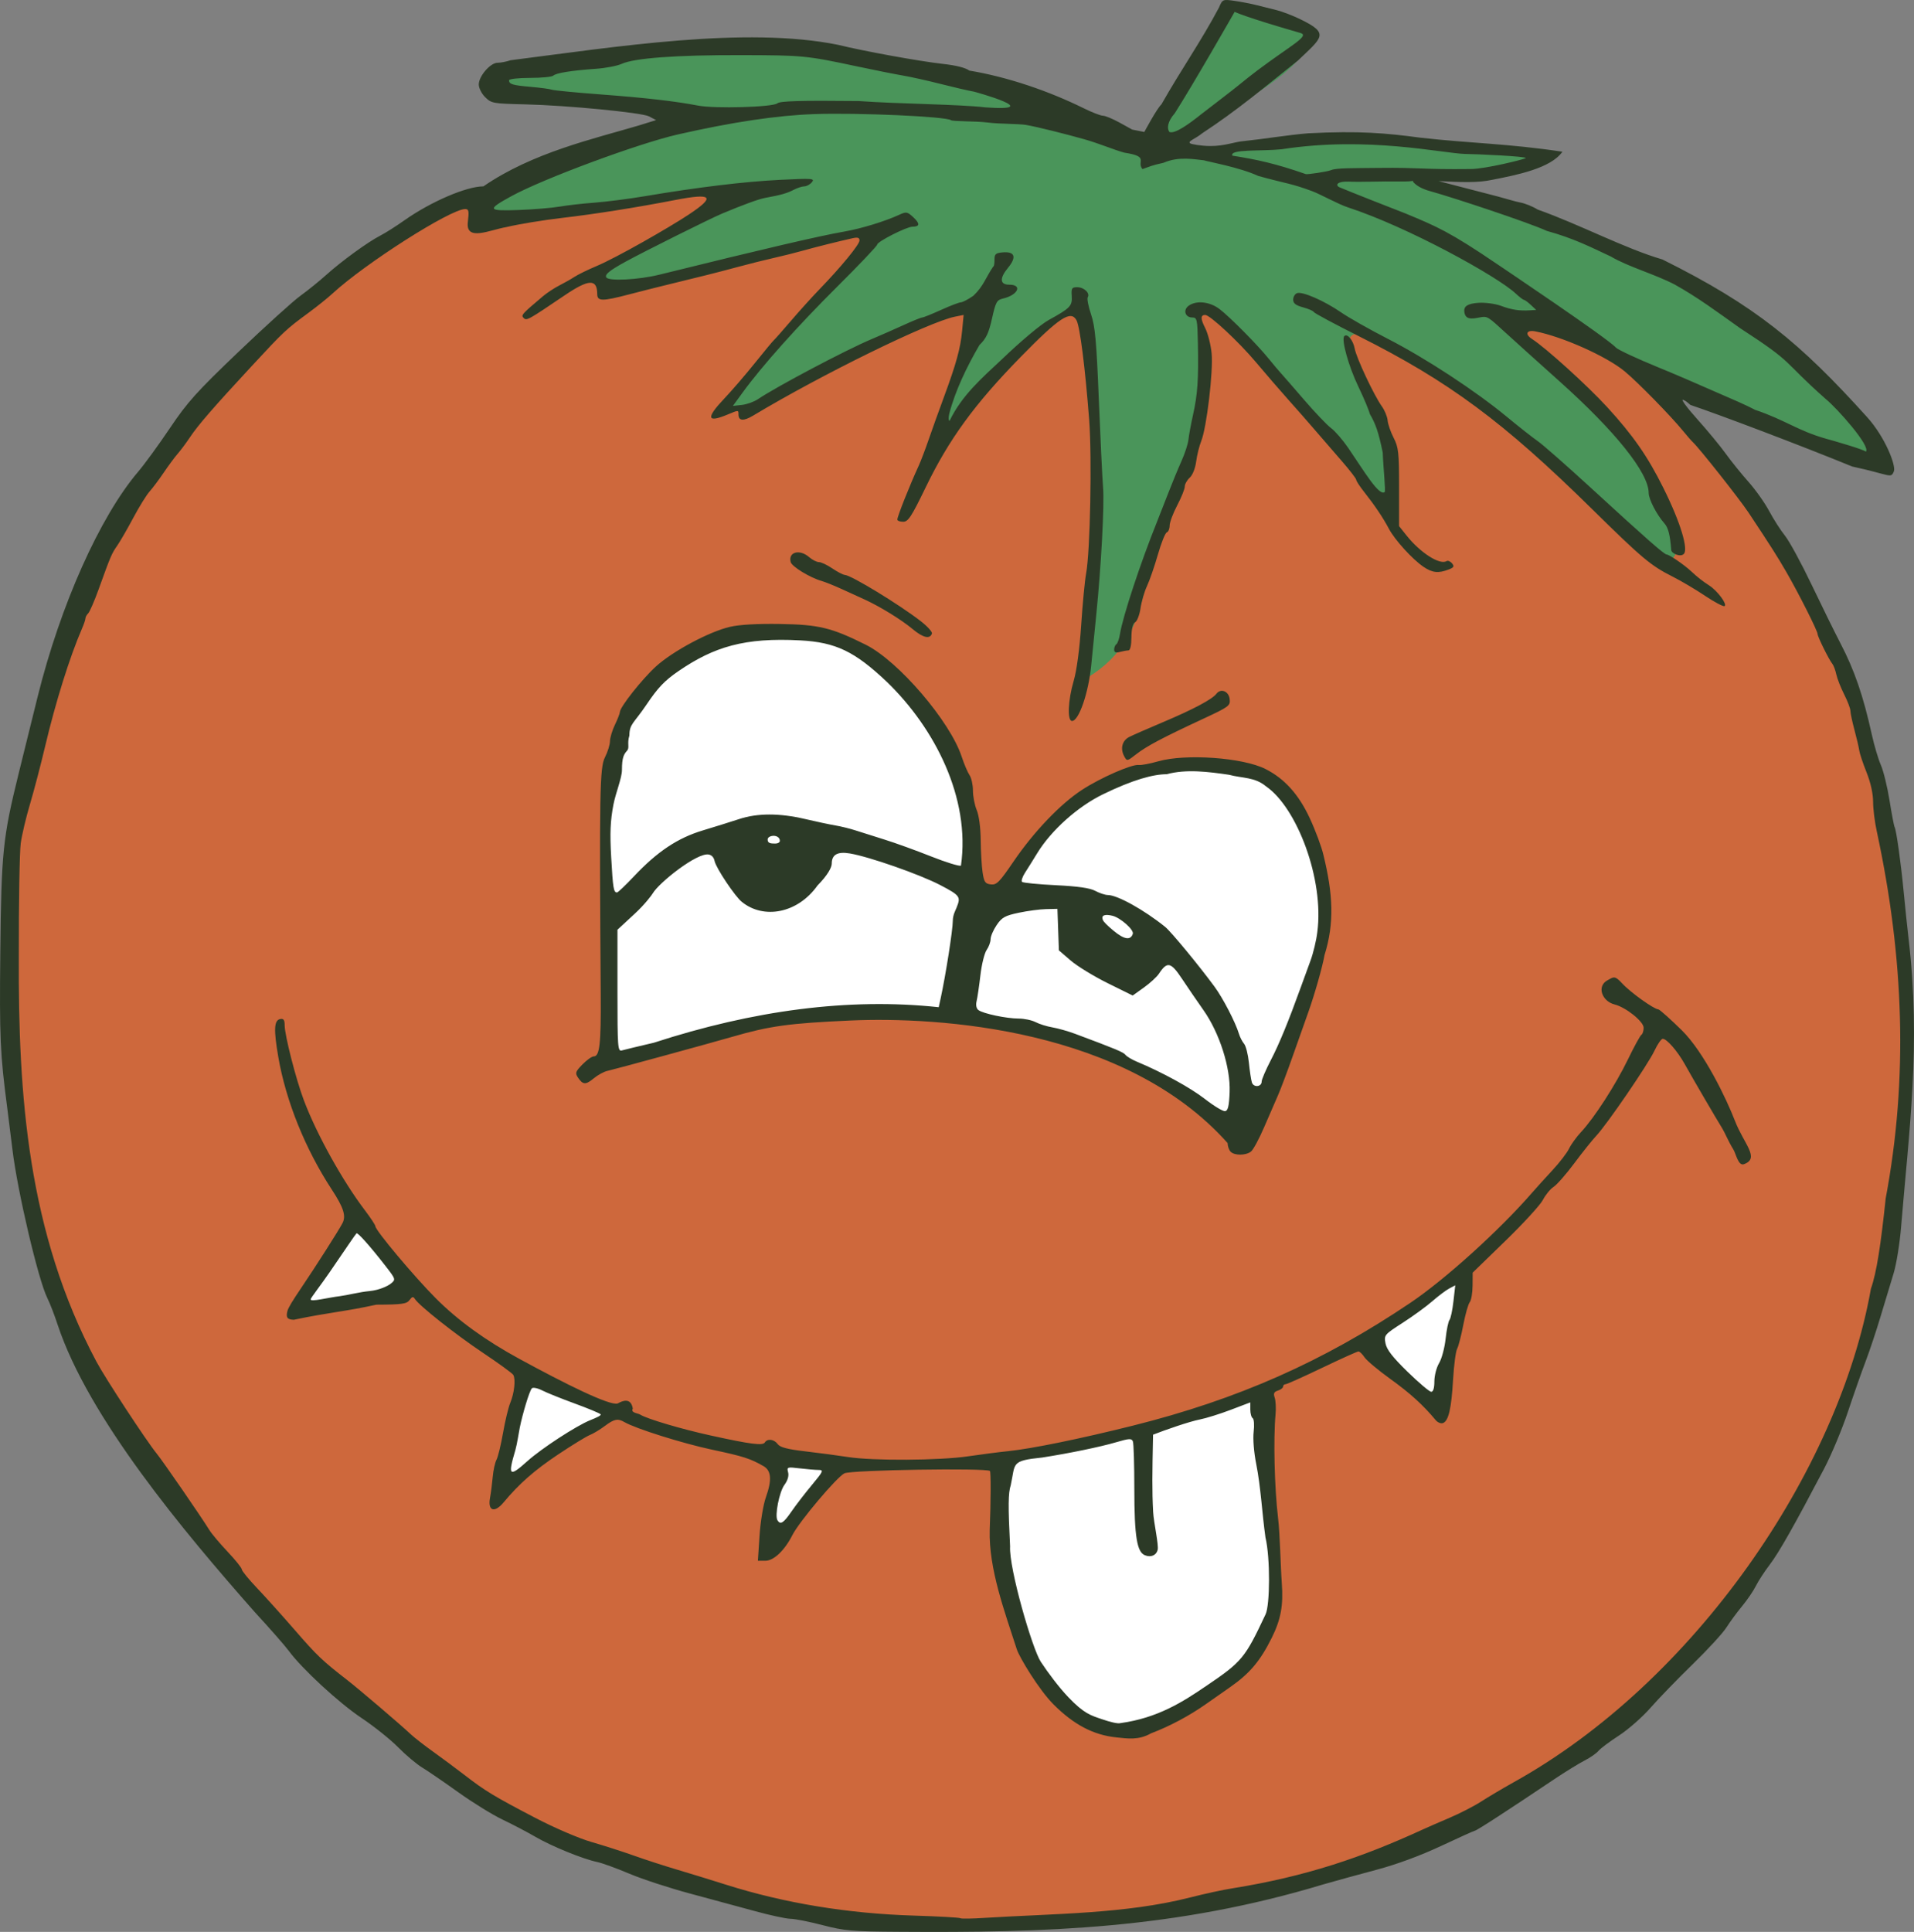
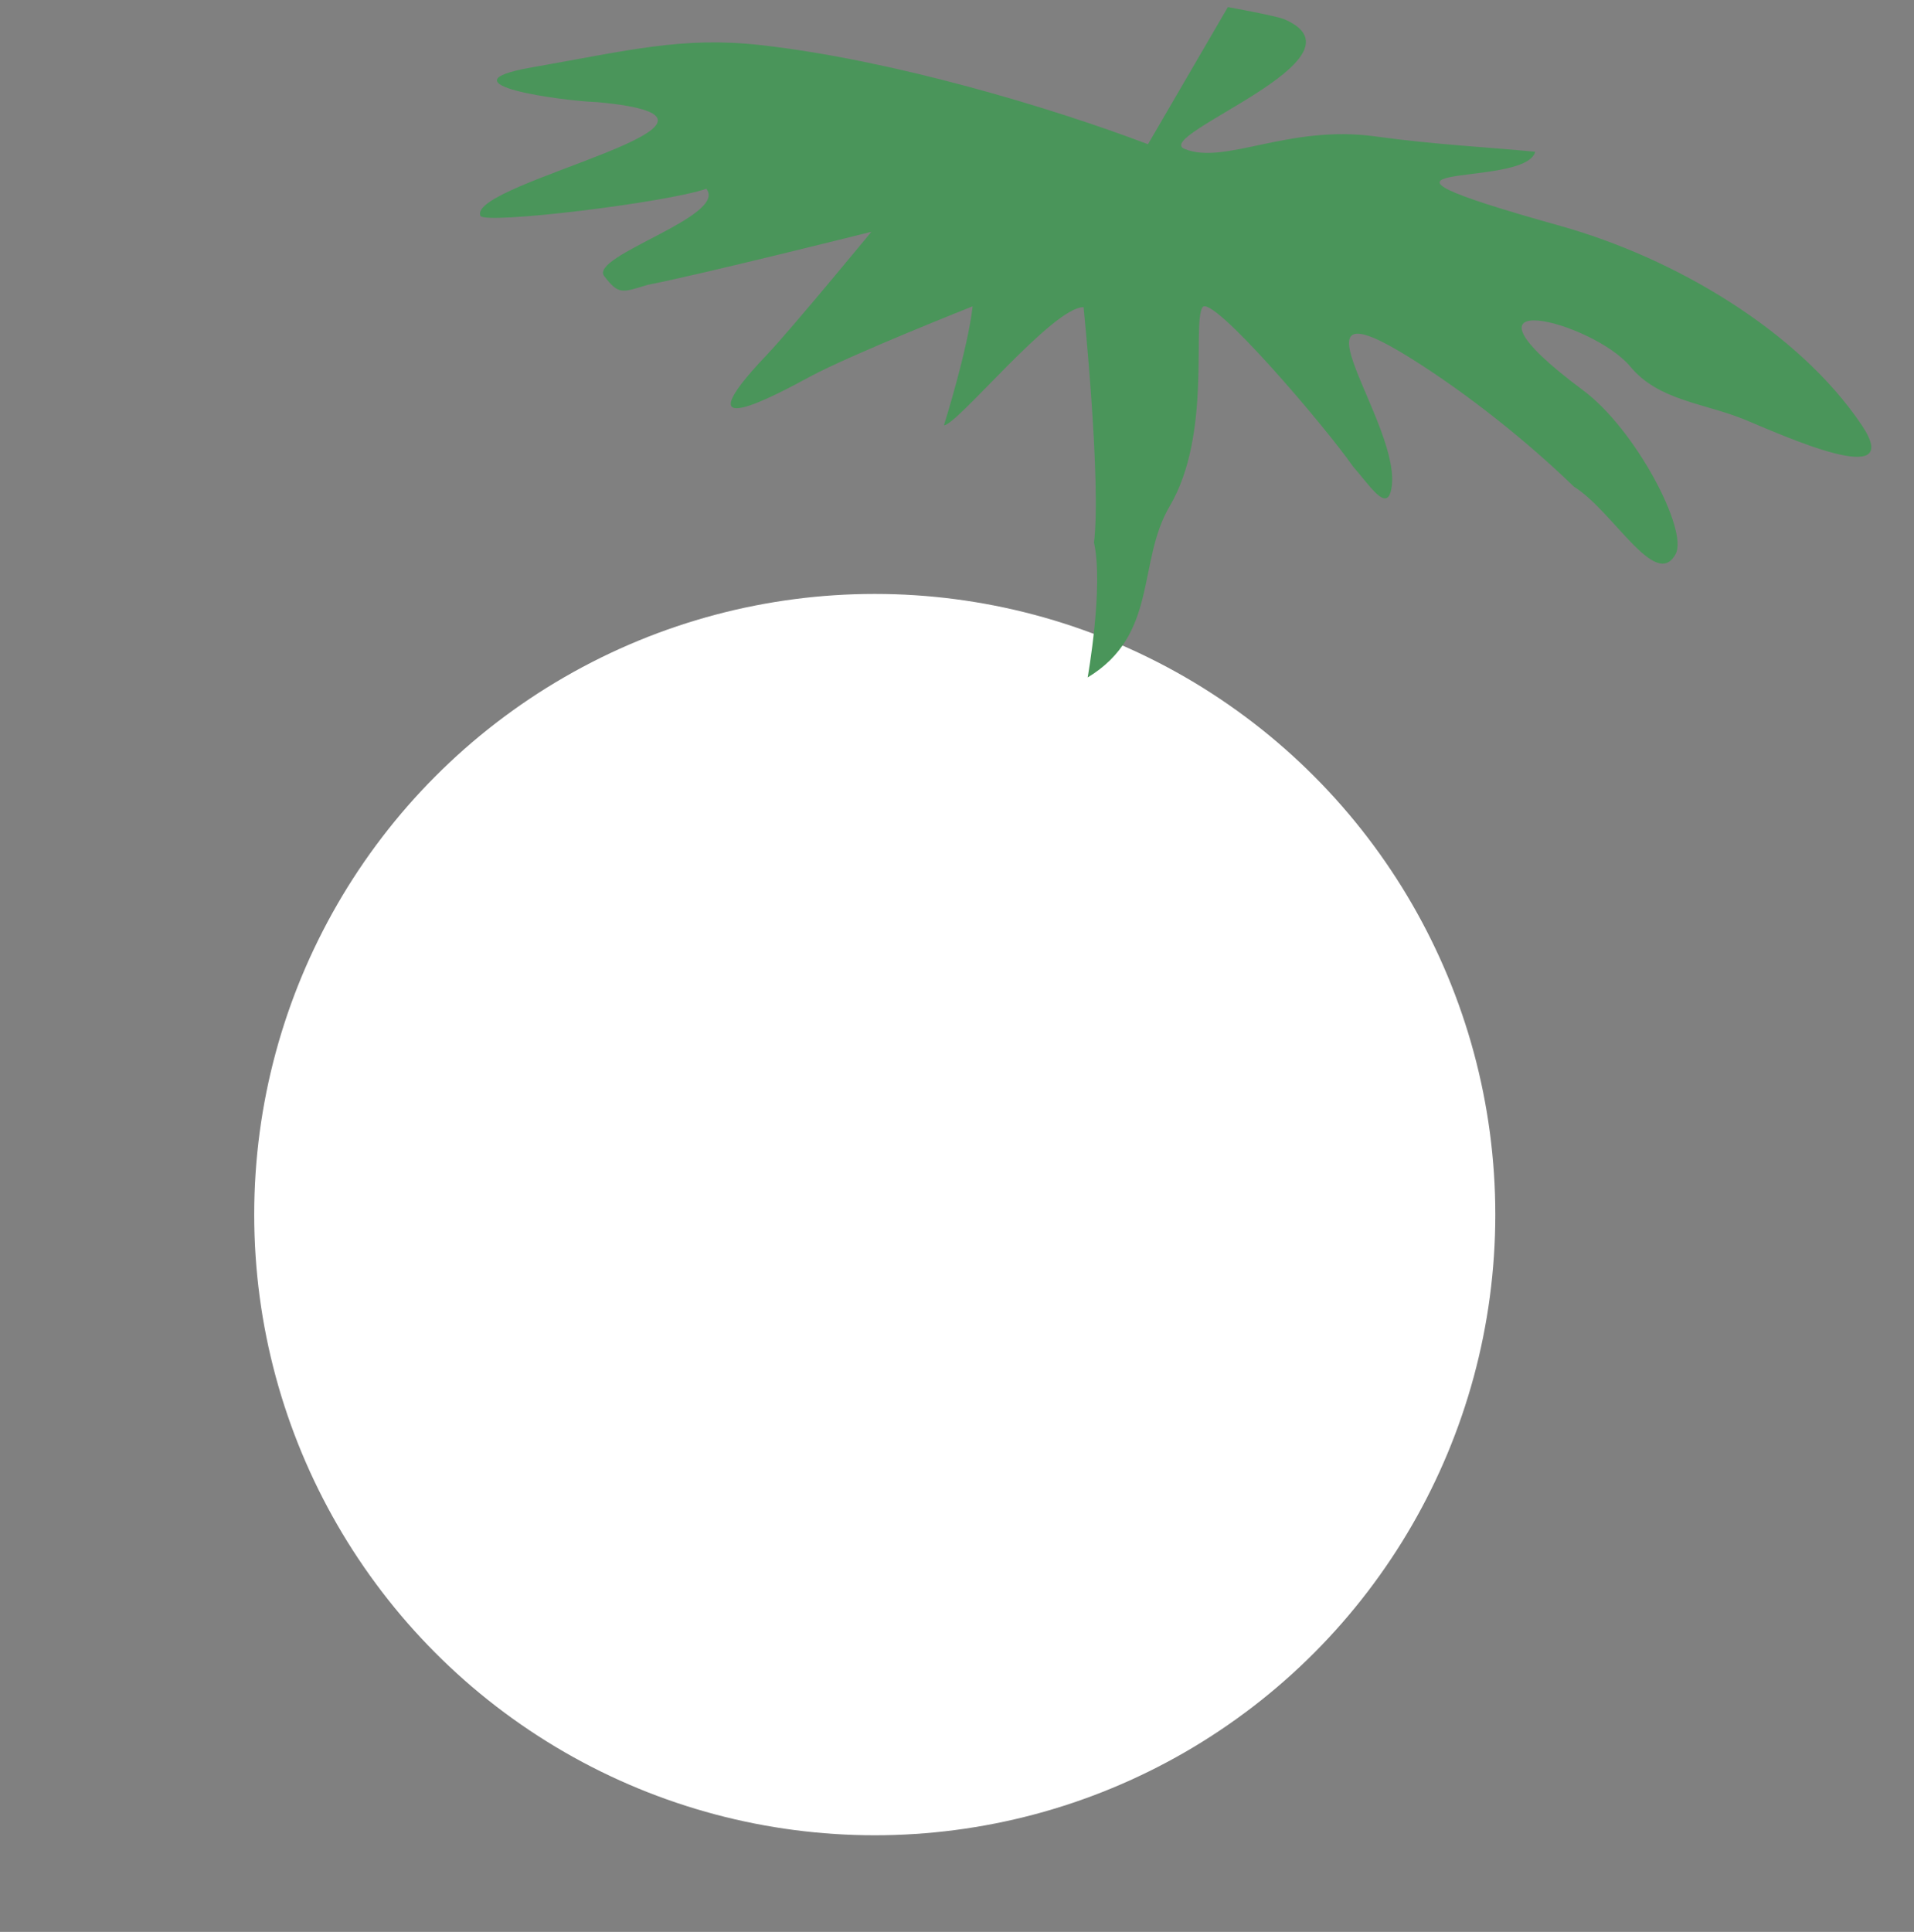
<svg xmlns="http://www.w3.org/2000/svg" xmlns:ns1="http://sodipodi.sourceforge.net/DTD/sodipodi-0.dtd" xmlns:ns2="http://www.inkscape.org/namespaces/inkscape" version="1.1" id="svg2" width="971.667" height="980.557" viewBox="0 0 242.917 245.139" ns1:docname="tomate.svg" ns2:version="1.2.2 (b0a8486541, 2022-12-01)" ns2:export-filename="tomate.svg" ns2:export-xdpi="96" ns2:export-ydpi="96">
  <rect x="0" y="0" width="242.917" height="245.139" fill="#808080" stroke="none" />
  <ns1:namedview id="namedview10" pagecolor="#ffffff" bordercolor="#999999" borderopacity="1" ns2:pageshadow="0" ns2:pageopacity="0" ns2:pagecheckerboard="0" showgrid="false" ns2:zoom="0.47836072" ns2:cx="237.26865" ns2:cy="267.5805" ns2:window-width="1920" ns2:window-height="1043" ns2:window-x="0" ns2:window-y="0" ns2:window-maximized="1" ns2:current-layer="svg2" ns2:showpageshadow="2" ns2:deskcolor="#d1d1d1" />
  <defs id="defs6" />
  <g id="g1137" style="display:inline" transform="translate(-0.036,-0.035)">
    <circle style="fill:#ffffff;stroke:none;stroke-width:6.7;stroke-linecap:round;stroke-linejoin:round;stroke-opacity:0.991;stop-color:#000000" id="path451" cx="111.057" cy="154.156" r="78.757" />
-     <path style="display:inline;fill:#ce683c;stroke:none;stroke-width:0.32" d="M 122.56,244.521 C 103.954,244.979 85.402,239.665 68.472,232.385 54.993,225.25 42.903,216.297 33.322,204.356 24.013,194.886 17.307,184.408 10.462,173.144 0.793,151.555 -0.14,125.723 2.481,102.518 6.167,85.046 10.644,69.412 22.668,55.653 32.523,43.422 44.517,31.992 58.703,25.134 68.764,23.058 76.577,14.635 87.344,15.697 c 34.223,0.769 63.024,8.148 95.302,19.681 8.449,1.803 30.922,12.432 28.818,14.556 1.306,3.213 15.629,17.738 18.564,27.143 9.999,18.84 12.225,39.799 12.123,60.817 -0.494,14.082 -2.65,27.322 -8.079,40.365 -7.615,20.15 -21.063,37.472 -39.654,48.479 -14.601,10.186 -32.923,12.781 -49.86,16.521 -7.593,0.208 -14.425,1.765 -21.997,1.264 z m 37.519,-35.561 c 3.702,-9.444 0.912,-19.805 -0.408,-32.13 -7.236,3.56 -32.493,7.795 -32.493,7.795 -1.431,0.536 -2.299,28.583 11.543,34.096 8.3,3.306 16.801,-3.035 21.358,-9.761 z M 106.095,186.001 c -4.544,-1.289 -8.522,-1.823 -7.574,4.22 -1.98,7.316 1.22,3.226 4.225,-0.435 1.116,-1.262 2.233,-2.523 3.349,-3.785 z m -28.407,-6.993 c -3.369,-0.539 -8.943,-5.421 -10.81,-3.001 -1.012,4.091 -2.023,8.183 -3.035,12.274 z M 185.576,161.788 c -3.713,2.81 -7.425,5.62 -11.138,8.43 2.554,1.56 6.832,8.669 8.234,6.522 z m -133.295,1.888 -7.041,-8.908 -6.819,11.023 z M 121.794,129.019 c 12.985,0.76 25.738,6.054 35.414,14.742 7.148,-11.911 15.814,-26.87 8.485,-40.712 -7.11,-11.163 -23.298,-6.112 -31.514,1.157 -5.891,3.715 -10.867,18.406 -10.187,4.185 -1.148,-12.316 -8.13,-26.68 -21.906,-27.849 -14.106,-3.079 -25.881,8.215 -24.995,22.357 0.033,9.38 -0.649,27.222 0.828,31.308 2.583,-0.636 29.582,-7.031 43.876,-5.189 z" id="path1143" ns1:nodetypes="ssscsssssssssssssccssssssssssssssccccssssccscs" />
    <path style="display:inline;fill:#4a955a;stroke:none;stroke-width:0.32" d="m 206.951,46.555 c -4.798,-5.794 -24.561,-10.804 -5.977,3.021 6.661,4.955 13.333,17.731 11.736,20.74 -2.518,4.745 -7.936,-5.441 -12.909,-8.518 -5.937,-5.753 -13.423,-11.725 -20.54,-16.197 -17.284,-10.862 -0.964,8.54 -2.66,16.574 -0.603,2.858 -2.669,-0.468 -4.845,-2.946 -3.45,-4.982 -18.005,-22.053 -19.119,-20.186 -1.307,2.189 1.216,16.128 -4.144,25.215 -4.191,7.105 -1.379,16.268 -10.415,21.739 0,0 2.045,-11.48 0.805,-17.109 0.94,-7.642 -1.322,-29.871 -1.322,-29.871 -3.866,-0.081 -16.077,15.008 -17.725,14.984 0,0 3.029,-9.605 3.641,-15.097 0,0 -15.473,6.131 -20.641,8.926 -4.304,2.327 -16.685,9.016 -5.489,-2.757 3.173,-3.337 13.278,-15.625 13.278,-15.625 0,0 -21.509,5.388 -28.38,6.728 -3.327,1.009 -3.688,1.27 -5.524,-1.102 -1.978,-2.556 15.761,-7.614 12.958,-11.088 -5.042,1.763 -28.207,4.578 -28.674,3.428 C 59.296,23.193 99.951,15.216 75.887,12.999 71.463,12.849 55.47,10.702 67.5,8.592 79.946,6.408 86.682,4.641 96.611,5.76 113.293,7.64 133.341,13.644 145.734,18.336 L 155.874,0.931 c 0,0 6.17,1.121 7.152,1.543 11.451,4.917 -16.805,14.741 -12.667,16.453 5.113,2.115 13.16,-3.11 24.227,-1.583 7.725,1.066 14.297,1.356 20.294,1.951 -1.308,4.935 -28.61,0.5 3.239,9.422 14.463,4.052 30.18,13.321 38.202,25.269 5.662,8.434 -10.07,1.268 -14.782,-0.677 -5.215,-2.152 -10.984,-2.402 -14.588,-6.754 z" id="path1141" ns1:nodetypes="sssssscssssssssscsscscssccssscssss" />
-     <path style="display:inline;fill:#2c3a27;stroke:none;stroke-width:0.32" d="m 114.164,245.158 c -5.971,-0.034 -6.945,-0.118 -9.715,-0.838 -1.693,-0.44 -3.531,-0.804 -4.084,-0.808 -0.553,-0.004 -2.589,-0.444 -4.525,-0.977 -1.936,-0.533 -5.643,-1.536 -8.237,-2.229 -2.594,-0.693 -6.05,-1.824 -7.68,-2.513 -1.63,-0.689 -3.467,-1.357 -4.083,-1.485 -1.814,-0.377 -5.772,-1.988 -7.84,-3.191 -1.056,-0.615 -2.944,-1.604 -4.195,-2.199 -1.251,-0.595 -3.771,-2.151 -5.6,-3.459 C 56.376,226.151 54.304,224.732 53.6,224.306 c -0.704,-0.426 -2.072,-1.58 -3.04,-2.563 -0.968,-0.983 -3.056,-2.653 -4.64,-3.71 -2.868,-1.914 -7.551,-6.233 -9.226,-8.509 -0.484,-0.658 -2.422,-2.868 -4.307,-4.91 -9.124,-10.335 -21.106,-24.673 -25.026,-36.454 -0.401,-1.232 -0.993,-2.766 -1.316,-3.41 -1.144,-2.279 -3.798,-13.567 -4.428,-18.83 -0.2,-1.672 -0.497,-4.048 -0.659,-5.28 C 0.052,133.761 -0.038,131.72 0.075,120.8 0.207,108.171 0.396,106.33 2.39,98.24 c 0.586,-2.376 1.672,-6.768 2.414,-9.76 C 7.699,76.808 12.701,65.612 17.578,59.884 c 0.804,-0.944 2.615,-3.431 4.024,-5.527 2.219,-3.299 3.392,-4.603 8.739,-9.71 3.397,-3.245 6.923,-6.437 7.837,-7.093 0.914,-0.657 2.39,-1.851 3.282,-2.653 1.933,-1.74 5.301,-4.186 6.859,-4.98 0.616,-0.314 1.984,-1.181 3.04,-1.927 3.341,-2.361 7.88,-4.312 10.031,-4.312 6.23,-4.291 13.982,-6.027 19.71,-7.723 L 83.307,15.274 82.402,14.8 C 81.492,14.323 72.006,13.402 66.72,13.278 62.547,13.18 62.404,13.153 61.585,12.335 61.153,11.903 60.8,11.194 60.8,10.759 c 0,-1.058 1.468,-2.759 2.381,-2.759 0.398,0 1.141,-0.144 1.652,-0.32 C 78.08,5.998 94.604,3.338 106.4,5.722 c 3.179,0.789 10.302,2.086 13.28,2.418 1.708,0.19 2.914,0.494 3.374,0.85 4.93,0.825 10.087,2.6 14.495,4.769 1.064,0.528 2.174,0.96 2.466,0.96 0.292,0 1.248,0.396 2.126,0.88 l 1.595,0.88 1.533,0.304 c 0,0 1.584,-2.974 2.17,-3.503 2.592,-4.566 4.972,-7.901 7.3,-12.277 0.453,-1.06 0.483,-1.073 1.981,-0.858 0.837,0.12 2.097,0.364 2.801,0.542 0.704,0.178 1.856,0.466 2.56,0.641 0.704,0.175 2.072,0.703 3.039,1.175 3.678,1.792 2.735,2.26 -0.336,5.198 -4.187,3.347 -7.744,6.349 -12.148,9.231 -0.962,0.781 -1.927,1.021 -1.539,1.298 0.138,0.098 1.347,0.328 2.509,0.335 1.948,0.012 3.076,-0.547 4.412,-0.642 2.315,-0.236 5.47,-0.764 8.069,-0.975 6.503,-0.329 9.841,-0.028 14.221,0.559 6.581,0.737 10.983,0.729 18.023,1.778 -1.451,2.1 -5.787,2.956 -8.865,3.558 -1.854,0.411 -3.971,0.314 -6.87,0.17 l 7.571,1.963 c 0.937,0.243 2.176,0.64 2.792,0.749 0.616,0.109 1.624,0.516 2.24,0.905 5.3,1.875 11.015,4.921 15.831,6.332 11.797,5.865 17.436,10.543 25.971,20 2.288,2.535 3.695,6.155 3.398,6.882 -0.397,0.971 -0.398,0.444 -5.286,-0.612 -6.649,-2.716 -16.713,-6.527 -20.544,-7.818 -0.352,-0.305 -0.597,-0.532 -0.922,-0.647 -0.326,-0.115 0.474,0.979 1.778,2.432 1.304,1.453 2.938,3.432 3.632,4.397 0.694,0.965 1.992,2.575 2.885,3.576 0.892,1.002 2.074,2.668 2.626,3.703 0.552,1.035 1.458,2.45 2.015,3.144 0.556,0.694 2.078,3.494 3.381,6.222 1.303,2.728 2.946,6.064 3.65,7.414 1.777,3.403 2.899,6.667 3.985,11.591 0.306,1.389 0.824,3.128 1.149,3.865 0.326,0.737 0.821,2.76 1.1,4.495 0.279,1.735 0.57,3.256 0.645,3.378 0.214,0.347 0.808,4.593 1.16,8.297 0.176,1.848 0.446,4.44 0.602,5.76 1.613,13.56 0.053,24.581 -0.935,36.64 -0.171,2.112 -0.6,4.776 -0.952,5.92 -0.353,1.144 -1.093,3.592 -1.644,5.44 -0.552,1.848 -1.415,4.44 -1.918,5.76 -0.503,1.32 -1.515,4.2 -2.248,6.4 -0.734,2.2 -2.09,5.44 -3.015,7.2 -3.793,7.22 -5.733,10.644 -6.888,12.16 -0.671,0.88 -1.468,2.104 -1.773,2.72 -0.304,0.616 -1.09,1.768 -1.746,2.56 -0.656,0.792 -1.556,2.016 -2.001,2.72 -0.445,0.704 -2.376,2.806 -4.292,4.671 -1.916,1.865 -4.318,4.346 -5.338,5.514 -1.02,1.167 -2.82,2.749 -4,3.514 -1.18,0.765 -2.352,1.643 -2.604,1.95 -0.252,0.307 -1.041,0.855 -1.753,1.219 -0.712,0.363 -2.45,1.433 -3.861,2.377 -4.088,2.734 -4.346,2.905 -7.176,4.756 -1.479,0.968 -2.765,1.76 -2.858,1.76 -0.093,0 -2.04,0.877 -4.325,1.949 -2.621,1.229 -5.643,2.344 -8.182,3.018 -2.214,0.588 -5.25,1.423 -6.746,1.854 -18.825,5.688 -35.261,6.143 -53.836,6.016 z m 36.876,-4.341 c 1.848,-0.476 4.296,-1.006 5.44,-1.177 9.302,-1.501 16.411,-3.911 24.16,-7.475 0.528,-0.243 2.04,-0.903 3.36,-1.465 1.32,-0.562 3.12,-1.487 4,-2.055 0.88,-0.568 2.729,-1.665 4.108,-2.438 22.915,-12.702 41.271,-39.454 45.376,-62.645 0.73,-2.052 1.266,-5.656 1.876,-11.465 2.87,-15.256 2.319,-30.535 -1.124,-46.541 -0.262,-1.169 -0.476,-2.873 -0.476,-3.785 0,-1.04 -0.31,-2.435 -0.831,-3.736 -0.457,-1.142 -0.873,-2.39 -0.925,-2.775 -0.052,-0.384 -0.326,-1.557 -0.609,-2.606 -0.283,-1.049 -0.515,-2.141 -0.515,-2.426 0,-0.285 -0.355,-1.219 -0.788,-2.076 -0.434,-0.857 -0.882,-1.997 -0.997,-2.534 -0.115,-0.537 -0.34,-1.141 -0.501,-1.341 -0.446,-0.555 -1.87,-3.434 -1.879,-3.796 -0.009,-0.409 -2.391,-5.134 -3.952,-7.84 -1.143,-1.981 -1.988,-3.31 -4.808,-7.558 -1.144,-1.723 -6.244,-8.176 -7.052,-8.922 -0.191,-0.176 -0.758,-0.824 -1.26,-1.44 -1.562,-1.916 -5.736,-6.177 -7.407,-7.563 -2.294,-1.902 -7.907,-4.412 -11.35,-5.076 -1.103,-0.213 -1.356,0.359 -0.424,0.959 1.766,1.136 7.023,5.898 9.539,8.64 3.276,3.571 5.147,6.259 7.131,10.246 2.3,4.623 3.137,7.759 2.631,8.368 -0.412,0.496 -1.588,-0.025 -1.621,-0.454 -0.15,-1.953 -0.381,-2.849 -0.877,-3.408 -0.971,-1.094 -1.985,-3.055 -1.985,-3.84 0,-2.548 -4.217,-7.823 -11.36,-14.211 -2.64,-2.361 -5.726,-5.141 -6.858,-6.177 -2.179,-1.996 -2.243,-2.085 -3.222,-1.892 -1.023,0.201 -1.895,0.333 -1.967,-0.812 -0.036,-0.572 0.388,-0.95 1.81,-1.041 0.862,-0.055 2.141,0.117 2.859,0.385 1.338,0.5 2.324,0.651 3.679,0.565 l 0.78,-0.05 -0.687,-0.64 c -0.378,-0.352 -0.771,-0.64 -0.874,-0.64 -0.103,0 -0.577,-0.365 -1.053,-0.811 -2.292,-2.147 -13.624,-8.422 -21.296,-10.927 -1.232,-0.402 -3.469,-1.659 -4.525,-2.051 -2.697,-1.002 -3.122,-0.907 -6.829,-1.926 -2.374,-1.106 -6.492,-1.834 -6.901,-1.989 -1.151,-0.106 -3.167,-0.549 -5.145,0.319 -1.575,0.343 -1.599,0.436 -2.659,0.796 -0.809,-0.985 0.985,-1.585 -2.306,-2.086 -1.408,-0.388 -3.116,-1.145 -5.14,-1.717 -2.024,-0.572 -5.84,-1.548 -7.339,-1.801 -0.931,-0.157 -3.27,-0.107 -4.824,-0.302 -1.554,-0.195 -4.476,-0.129 -4.69,-0.298 -0.596,-0.47 -11.802,-0.968 -17.371,-0.773 -4.717,0.165 -10.35,1.006 -17.28,2.578 -4.995,1.133 -17.152,5.64 -21.165,7.846 -3.111,1.71 -3.019,1.887 0.913,1.746 1.896,-0.068 4.24,-0.261 5.209,-0.429 0.969,-0.168 2.987,-0.397 4.483,-0.508 1.496,-0.112 4.376,-0.482 6.4,-0.824 6.734,-1.136 12.592,-1.843 17.115,-2.067 4.118,-0.204 4.44,-0.18 4.041,0.301 -0.239,0.287 -0.668,0.523 -0.955,0.525 -0.286,0.001 -0.907,0.204 -1.379,0.45 -0.823,0.429 -1.619,0.654 -3.549,1.003 -0.85,0.154 -2.764,0.849 -5.513,2.001 -1.513,0.635 -9.839,4.783 -12.229,6.093 -2.07,1.134 -2.694,1.642 -2.469,2.008 0.308,0.498 4.091,0.305 6.717,-0.344 13.402,-3.309 20.351,-4.929 23.501,-5.477 2.13,-0.371 5.137,-1.288 6.923,-2.111 0.941,-0.434 1.054,-0.415 1.835,0.309 0.856,0.794 0.816,1.187 -0.12,1.187 -0.736,0 -4.478,1.899 -4.478,2.272 0,0.166 -2.281,2.567 -5.068,5.335 -4.97,4.935 -9.572,10.085 -12.014,13.444 l -1.23,1.691 1.142,-0.126 c 0.628,-0.069 1.544,-0.398 2.036,-0.73 2.352,-1.591 11.171,-6.249 14.424,-7.618 1.106,-0.465 2.945,-1.274 4.088,-1.797 1.143,-0.523 2.198,-0.952 2.345,-0.952 0.147,0 1.22,-0.432 2.385,-0.96 1.164,-0.528 2.293,-0.96 2.507,-0.96 0.214,0 0.931,-0.375 1.592,-0.833 1.311,-1.239 1.593,-2.362 2.523,-3.708 0.094,0.008 0.166,-0.371 0.16,-0.842 -0.009,-0.726 0.14,-0.872 0.976,-0.953 1.61,-0.157 1.881,0.571 0.731,1.965 -1.093,1.326 -1.028,2.131 0.172,2.131 1.718,0 1.099,1.325 -0.823,1.764 -0.76,0.174 -0.908,0.445 -1.37,2.522 -0.411,1.849 -0.739,2.542 -1.595,3.371 -1.567,2.684 -3.074,5.768 -3.838,8.742 -0.108,0.484 -0.086,0.878 0.049,0.876 1.566,-3.255 4.104,-5.434 6.658,-7.827 2.335,-2.247 4.918,-4.414 5.908,-4.959 2.755,-1.515 3.02,-1.791 2.935,-3.053 -0.067,-0.988 0.014,-1.117 0.696,-1.117 0.862,0 1.655,0.752 1.337,1.268 -0.114,0.185 0.074,1.163 0.418,2.174 0.516,1.516 0.689,3.408 0.986,10.798 0.198,4.928 0.442,9.968 0.542,11.2 0.176,2.17 -0.242,9.934 -0.869,16.16 -0.169,1.672 -0.456,4.552 -0.639,6.4 -0.347,3.497 -1.571,7.04 -2.432,7.04 -0.625,0 -0.518,-2.615 0.208,-5.085 0.382,-1.3 0.748,-4.026 0.951,-7.074 0.181,-2.728 0.464,-5.682 0.628,-6.564 0.518,-2.793 0.754,-14.742 0.385,-19.516 -0.512,-6.628 -1.168,-11.786 -1.601,-12.596 -0.716,-1.338 -2.168,-0.387 -7.099,4.653 -5.839,5.968 -9.082,10.417 -12.03,16.503 -1.829,3.775 -2.237,4.4 -2.873,4.4 -0.408,0 -0.742,-0.125 -0.742,-0.277 0,-0.395 1.554,-4.308 2.717,-6.843 0.263,-0.572 0.825,-2.048 1.249,-3.28 0.424,-1.232 1.277,-3.608 1.895,-5.28 1.618,-4.379 2.147,-6.297 2.362,-8.561 l 0.19,-2.001 -1.086,0.217 C 117.934,40.876 104.334,47.54 95.611,52.777 94.4,53.504 93.76,53.45 93.76,52.621 c 0,-0.568 0.014,-0.568 -1.391,0.019 -2.624,1.096 -2.757,0.44 -0.41,-2.03 0.946,-0.995 2.702,-3.034 3.902,-4.53 1.201,-1.496 2.276,-2.792 2.389,-2.88 0.113,-0.088 1.088,-1.19 2.166,-2.449 1.078,-1.259 2.705,-3.059 3.617,-4 2.744,-2.834 5.087,-5.69 5.087,-6.202 0,-0.36 -0.223,-0.432 -0.88,-0.285 -1.89,0.422 -4.794,1.149 -6.32,1.581 -0.88,0.249 -2.536,0.664 -3.68,0.921 -1.144,0.257 -3.232,0.78 -4.64,1.162 -2.341,0.635 -4.647,1.216 -9.44,2.378 -0.968,0.235 -2.912,0.728 -4.32,1.095 -3.377,0.882 -3.999,0.875 -4.005,-0.042 -0.013,-1.968 -1.055,-1.93 -4.131,0.15 -4.684,3.167 -4.833,3.249 -5.205,2.878 -0.362,-0.362 -0.269,-0.467 2.441,-2.757 0.517,-0.437 1.453,-1.054 2.08,-1.371 C 71.647,35.942 72.52,35.447 72.96,35.158 c 0.44,-0.289 1.683,-0.896 2.762,-1.35 2.598,-1.092 9.235,-4.897 11.716,-6.54 3.464,-2.294 3.017,-2.77 -1.725,-1.852 -4.943,0.958 -10.193,1.788 -14.354,2.272 -2.376,0.276 -5.544,0.797 -7.04,1.159 -2.095,0.346 -5.224,1.899 -4.904,-0.654 0.164,-1.388 0.113,-1.633 -0.34,-1.633 -1.858,0 -12.684,6.892 -16.835,10.718 -0.616,0.568 -1.981,1.664 -3.034,2.437 -2.853,2.095 -3.125,2.349 -7.161,6.705 -4.94,5.331 -6.871,7.556 -7.899,9.1 -0.468,0.704 -1.166,1.64 -1.549,2.08 -0.384,0.44 -1.184,1.52 -1.778,2.4 -0.594,0.88 -1.403,1.96 -1.797,2.4 -0.394,0.44 -1.33,1.952 -2.08,3.36 -0.75,1.408 -1.665,2.991 -2.033,3.518 -0.704,1.008 -0.82,1.281 -2.364,5.557 -0.531,1.471 -1.123,2.832 -1.315,3.024 -0.192,0.192 -0.349,0.479 -0.349,0.637 0,0.158 -0.196,0.741 -0.437,1.296 C 8.881,83.401 7.093,89.109 5.767,94.724 5.206,97.098 4.339,100.408 3.84,102.08 c -0.499,1.672 -1.027,3.904 -1.173,4.96 -0.146,1.056 -0.256,7.536 -0.245,14.4 -0.075,17.52 1.096,34.941 9.846,51.363 1.083,2.046 6.353,10.084 7.656,11.677 0.779,0.953 5.674,8.058 6.685,9.702 0.29,0.472 1.334,1.712 2.32,2.756 0.986,1.044 1.795,2.052 1.797,2.24 0.002,0.188 0.876,1.258 1.942,2.377 1.066,1.12 3.238,3.535 4.827,5.367 2.755,3.178 3.473,3.862 6.58,6.269 1.489,1.154 6.825,5.706 8.088,6.899 0.44,0.416 1.736,1.426 2.88,2.244 1.144,0.818 2.944,2.155 4,2.971 2.562,1.979 3.703,2.67 8.848,5.357 2.496,1.303 5.582,2.632 7.2,3.099 1.558,0.45 3.984,1.229 5.392,1.732 1.408,0.502 3.856,1.297 5.44,1.767 1.584,0.47 4.392,1.333 6.24,1.918 7.39,2.341 15.451,3.669 23.84,3.927 3.168,0.098 5.832,0.247 5.92,0.332 0.088,0.085 1.528,0.063 3.2,-0.05 8.668,-0.535 17.752,-0.493 25.92,-2.573 z m -9.322,-20.324 c -2.895,-0.296 -5.388,-1.602 -7.961,-4.172 -1.869,-1.866 -4.349,-5.998 -4.674,-7.006 -1.547,-4.803 -3.568,-10.205 -3.437,-15.142 0.147,-3.579 0.158,-7.354 0.029,-7.483 -0.405,-0.405 -17.577,-0.132 -18.467,0.294 -0.954,0.456 -5.745,6.137 -6.594,7.819 -0.993,1.966 -2.372,3.279 -3.445,3.279 h -0.945 l 0.209,-3.191 c 0.116,-1.777 0.475,-3.939 0.81,-4.88 0.779,-2.19 0.686,-3.37 -0.308,-3.939 -1.691,-0.967 -2.531,-1.236 -6.535,-2.089 -3.757,-0.801 -9.691,-2.668 -11.116,-3.498 -0.844,-0.491 -1.299,-0.399 -2.502,0.504 -0.606,0.455 -1.458,0.968 -1.894,1.139 -0.435,0.171 -2.235,1.275 -4,2.452 -3.017,2.013 -4.964,3.722 -6.934,6.091 -1.151,1.384 -2.036,1.099 -1.729,-0.557 0.117,-0.634 0.273,-1.839 0.346,-2.679 0.073,-0.839 0.289,-1.817 0.479,-2.173 0.191,-0.356 0.564,-1.893 0.83,-3.416 0.266,-1.523 0.678,-3.234 0.915,-3.802 0.517,-1.236 0.707,-3.024 0.38,-3.554 -0.13,-0.21 -1.854,-1.464 -3.832,-2.787 -3.497,-2.339 -8.109,-5.987 -8.651,-6.842 -0.214,-0.337 -0.353,-0.308 -0.683,0.143 -0.355,0.486 -0.958,0.569 -4.212,0.582 -4.008,0.885 -5.84,0.945 -10.477,1.915 -0.845,-0.028 -1.009,-0.306 -0.81,-1.101 0.113,-0.449 0.734,-1.426 1.656,-2.793 2.02,-2.994 4.783,-7.325 5.326,-8.348 0.492,-0.927 0.159,-1.98 -1.359,-4.299 -3.361,-5.133 -5.818,-11.227 -6.78,-16.814 -0.599,-3.479 -0.538,-4.656 0.247,-4.805 0.426,-0.081 0.561,0.111 0.564,0.797 0.005,1.284 1.433,6.858 2.44,9.526 1.624,4.302 4.896,10.196 7.737,13.938 0.735,0.968 1.337,1.885 1.338,2.038 0.003,0.52 4.95,6.413 7.683,9.153 2.778,2.784 6.273,5.318 10.558,7.653 5.814,3.168 11.566,6.036 12.517,5.671 0.643,-0.358 1.666,-0.765 1.911,0.654 -0.31,0.553 0.625,0.564 0.946,0.767 0.847,0.537 5.209,1.829 8.946,2.649 5.066,1.112 6.599,1.31 6.861,0.885 0.327,-0.529 1.177,-0.421 1.636,0.207 0.301,0.412 1.232,0.654 3.555,0.925 1.731,0.202 4.155,0.524 5.387,0.716 3.156,0.491 11.592,0.441 15.2,-0.09 1.672,-0.246 3.976,-0.543 5.12,-0.659 2.956,-0.301 9.148,-1.568 15.825,-3.238 13.297,-3.326 24.168,-8.138 35.215,-15.586 4.435,-2.99 11.332,-9.23 15.457,-13.986 0.534,-0.616 1.698,-1.9 2.586,-2.854 0.888,-0.954 1.828,-2.178 2.089,-2.72 0.261,-0.542 0.946,-1.49 1.523,-2.106 1.672,-1.785 4.388,-5.99 5.944,-9.204 0.789,-1.63 1.562,-3.043 1.718,-3.139 0.156,-0.096 0.283,-0.499 0.283,-0.894 0,-0.788 -2.256,-2.594 -3.69,-2.954 -1.603,-0.402 -2.303,-2.317 -0.894,-3.072 0.769,-0.411 0.894,-0.651 1.852,0.395 1.072,1.17 4.071,3.297 4.591,3.297 0.167,0 1.753,1.447 2.962,2.637 2.867,2.821 5.684,8.713 6.759,11.494 1.154,2.985 3.223,4.756 1.154,5.518 -0.736,0.271 -1.008,-1.341 -1.376,-1.918 -0.55,-0.861 -1.062,-2.112 -1.392,-2.64 -0.755,-1.212 -3.7,-6.259 -4.762,-8.16 -0.914,-1.637 -2.281,-3.204 -2.785,-3.192 -0.187,0.004 -0.66,0.688 -1.051,1.52 -0.815,1.734 -6.033,9.358 -7.387,10.792 -0.498,0.528 -1.745,2.086 -2.769,3.462 -1.025,1.376 -2.211,2.73 -2.637,3.009 -0.425,0.279 -1.038,1.025 -1.362,1.658 -0.324,0.633 -2.462,2.969 -4.751,5.191 l -4.162,4.04 -0.013,1.665 c -0.007,0.916 -0.169,1.853 -0.359,2.083 -0.191,0.23 -0.558,1.522 -0.816,2.872 -0.258,1.35 -0.613,2.722 -0.788,3.05 -0.175,0.328 -0.405,2.084 -0.511,3.903 -0.214,3.686 -0.575,5.242 -1.277,5.512 -0.259,0.1 -0.679,-0.068 -0.932,-0.372 -1.613,-1.936 -3.231,-3.407 -5.718,-5.197 -1.558,-1.121 -3.05,-2.371 -3.317,-2.777 -0.266,-0.406 -0.611,-0.739 -0.765,-0.739 -0.155,0 -2.232,0.936 -4.617,2.08 -2.385,1.144 -4.474,2.08 -4.642,2.08 -0.168,0 -0.306,0.134 -0.306,0.298 0,0.164 -0.294,0.392 -0.653,0.506 -0.507,0.161 -0.6,0.363 -0.413,0.902 0.132,0.382 0.181,1.342 0.107,2.134 -0.286,3.086 -0.135,9.305 0.319,13.12 0.261,2.2 0.305,5.95 0.478,8.32 0.2,2.744 -0.104,4.533 -1.267,6.876 -1.469,2.959 -2.8,4.54 -5.279,6.27 -0.974,0.68 -2.348,1.643 -3.052,2.139 -2.123,1.498 -4.676,2.858 -6.998,3.73 -1.587,0.901 -2.965,0.665 -4.404,0.517 z m 11.419,-6.536 c 4.58,-3.094 4.912,-3.553 7.522,-9.084 0.558,-1.183 0.608,-7.133 -0.018,-9.761 -0.436,-3.105 -0.579,-6.315 -1.173,-9.32 -0.294,-1.465 -0.43,-3.177 -0.324,-4.071 0.1,-0.848 0.046,-1.627 -0.121,-1.73 -0.167,-0.103 -0.304,-0.597 -0.304,-1.097 v -0.909 l -2.48,0.943 c -1.364,0.519 -3.128,1.07 -3.92,1.225 -1.33,0.26 -4.384,1.32 -5.942,1.931 -0.103,4.948 -0.133,7.118 0.01,9.783 0.074,1.382 0.735,4.206 0.571,4.85 -0.162,0.636 -0.811,0.988 -1.624,0.66 C 144.358,196.983 144,195.105 144,188.946 c 0,-3.044 -0.081,-5.746 -0.181,-6.004 -0.156,-0.407 -0.446,-0.393 -2.16,0.109 -2.008,0.588 -5.849,1.381 -9.339,1.928 -4.054,0.42 -3.389,0.698 -4.005,3.517 -0.324,0.982 -0.341,2.61 -0.082,7.759 -0.162,2.742 2.818,13.009 3.895,14.642 0.969,1.471 2.317,3.249 3.473,4.47 2.034,2.137 2.88,2.337 4.323,2.829 0.968,0.33 1.965,0.592 2.317,0.485 4.699,-0.649 7.87,-2.656 10.897,-4.726 z m -52.65,-22.127 c 0.549,-0.798 1.713,-2.31 2.587,-3.36 1.449,-1.741 1.524,-1.91 0.857,-1.912 -0.402,-0.002 -1.479,-0.093 -2.393,-0.202 -1.596,-0.192 -1.654,-0.172 -1.477,0.506 0.116,0.442 -0.056,1.03 -0.46,1.577 -0.663,0.897 -1.259,3.913 -0.891,4.508 0.372,0.602 0.763,0.357 1.776,-1.116 z m -33.52,-6.389 c 1.781,-1.605 6.241,-4.503 7.965,-5.193 0.752,-0.301 1.472,-0.612 1.327,-0.756 -0.144,-0.144 -1.63,-0.761 -3.301,-1.371 -1.671,-0.61 -3.519,-1.353 -4.106,-1.652 -0.587,-0.298 -1.179,-0.418 -1.316,-0.266 -0.33,0.367 -1.198,3.32 -1.535,5 -0.085,0.422 -0.357,2.163 -0.559,2.845 -0.96,3.24 -0.81,3.495 1.524,1.393 z M 182.08,175.318 c 0,-0.727 0.27,-1.771 0.601,-2.32 0.331,-0.549 0.702,-1.932 0.825,-3.075 0.123,-1.142 0.345,-2.224 0.494,-2.403 0.149,-0.179 0.374,-1.241 0.501,-2.359 l 0.23,-2.032 -0.765,0.405 c -0.421,0.223 -1.383,0.946 -2.138,1.607 -0.755,0.661 -2.447,1.894 -3.761,2.74 -2.335,1.503 -2.385,1.562 -2.188,2.612 0.148,0.788 0.893,1.749 2.801,3.61 1.43,1.395 2.78,2.536 3,2.537 0.256,3.2e-4 0.4,-0.477 0.4,-1.322 z M 43.206,164.499 c 0.792,-0.092 2.478,-0.524 3.698,-0.637 1.295,-0.12 2.371,-0.654 2.746,-0.958 0.632,-0.512 0.621,-0.547 -0.744,-2.301 -1.897,-2.438 -3.481,-4.214 -3.627,-4.068 -0.067,0.067 -0.462,0.622 -0.878,1.234 -0.416,0.611 -1.576,2.308 -2.578,3.771 -1.002,1.462 -2.362,3.203 -2.362,3.369 0,0.364 2.209,-0.23 3.745,-0.408 z M 156.224,146.176 c -0.211,-0.211 -0.384,-0.704 -0.384,-1.095 -12.966,-14.572 -36.694,-16.05 -47.881,-15.553 -7.8,0.352 -10.231,0.688 -14.999,2.071 -2.795,0.811 -15.007,4.145 -15.84,4.324 -0.44,0.095 -1.214,0.517 -1.72,0.938 -1.028,0.856 -1.39,0.838 -2.012,-0.098 -0.38,-0.572 -0.317,-0.754 0.571,-1.662 0.548,-0.561 1.193,-1.02 1.433,-1.02 0.752,0 0.929,-1.573 0.886,-7.84 -0.179,-25.726 -0.125,-28.811 0.533,-30.102 0.346,-0.678 0.634,-1.599 0.64,-2.046 0.006,-0.447 0.289,-1.388 0.629,-2.092 0.34,-0.704 0.623,-1.431 0.629,-1.616 0.021,-0.648 2.801,-4.16 4.575,-5.78 2.118,-1.935 6.752,-4.415 9.396,-5.03 1.219,-0.283 3.456,-0.411 6.36,-0.364 4.937,0.08 6.521,0.464 10.88,2.636 4.143,2.065 10.693,9.708 12.169,14.199 0.31,0.943 0.759,1.999 0.997,2.346 0.239,0.347 0.434,1.23 0.434,1.961 0,0.731 0.216,1.847 0.48,2.479 0.286,0.685 0.49,2.22 0.504,3.799 0.013,1.458 0.121,3.298 0.24,4.09 0.187,1.246 0.328,1.453 1.05,1.537 0.73,0.085 1.085,-0.273 2.86,-2.88 2.578,-3.787 5.948,-7.317 8.698,-9.112 2.362,-1.542 6.357,-3.292 7.22,-3.162 0.301,0.045 1.416,-0.165 2.476,-0.467 3.482,-0.992 10.725,-0.473 13.592,0.974 2.419,1.221 4.212,3.208 5.621,6.23 0.739,1.585 1.528,3.711 1.753,4.725 1.196,4.903 1.404,8.584 0.125,12.668 -0.242,1.426 -1.281,5.081 -2.061,7.248 -0.317,0.88 -1.184,3.328 -1.927,5.44 -0.743,2.112 -1.61,4.416 -1.926,5.12 -0.316,0.704 -1.098,2.504 -1.738,4 -0.64,1.496 -1.399,2.9 -1.686,3.12 -0.664,0.508 -2.076,0.517 -2.577,0.016 z m -0.129,-7.574 c 0.124,-3.089 -1.285,-7.501 -3.317,-10.383 -0.767,-1.088 -1.991,-2.876 -2.719,-3.973 -1.426,-2.149 -1.882,-2.251 -2.932,-0.659 -0.266,0.403 -1.125,1.192 -1.908,1.752 l -1.425,1.019 -3.177,-1.569 c -1.747,-0.863 -3.855,-2.152 -4.684,-2.866 l -1.507,-1.297 -0.093,-2.633 -0.093,-2.633 -1.44,0.032 c -0.792,0.018 -2.354,0.226 -3.471,0.462 -1.748,0.37 -2.138,0.588 -2.8,1.562 -0.423,0.623 -0.769,1.427 -0.769,1.787 0,0.36 -0.226,0.977 -0.502,1.372 -0.276,0.394 -0.632,1.83 -0.79,3.191 -0.158,1.361 -0.376,2.843 -0.483,3.294 -0.122,0.51 -0.035,0.942 0.23,1.144 0.587,0.448 3.567,1.076 5.106,1.076 0.699,0 1.665,0.204 2.147,0.453 0.481,0.249 1.446,0.55 2.144,0.668 0.698,0.119 1.989,0.484 2.869,0.813 5.257,1.964 6.11,2.32 6.4,2.676 0.176,0.216 0.815,0.6 1.42,0.852 3.225,1.343 6.816,3.311 8.66,4.746 1.144,0.89 2.296,1.584 2.56,1.542 0.366,-0.058 0.503,-0.636 0.575,-2.428 z m 4.064,-1.326 c -6.4e-4,-0.262 0.523,-1.484 1.163,-2.716 1.056,-2.032 2.226,-4.877 3.816,-9.28 0.318,-0.88 0.869,-2.392 1.225,-3.36 0.356,-0.968 0.742,-2.59 0.86,-3.604 0.893,-6.719 -2.607,-15.831 -6.505,-18.495 -1.431,-1.205 -2.985,-1.014 -4.699,-1.474 -2.601,-0.38 -5.423,-0.748 -7.91,-0.071 -1.674,0 -4.242,0.675 -8.109,2.558 -3.194,1.556 -6.552,4.565 -8.32,7.458 -0.528,0.864 -1.229,1.987 -1.558,2.495 -0.329,0.508 -0.497,1.026 -0.374,1.149 0.123,0.124 2.049,0.314 4.278,0.423 2.817,0.138 4.347,0.357 5.014,0.718 0.528,0.286 1.248,0.524 1.6,0.528 1.236,0.017 4.572,1.871 7.27,4.04 0.734,0.59 4.242,4.836 6.26,7.578 1.068,1.45 2.663,4.524 3.103,5.977 0.133,0.44 0.428,1.016 0.656,1.28 0.228,0.264 0.502,1.344 0.611,2.4 0.108,1.056 0.278,2.18 0.376,2.498 0.21,0.68 1.245,0.594 1.243,-0.103 z M 83.04,132.339 c 12.587,-4.09 24.702,-5.729 36.135,-4.499 l 0.244,-1.12 c 0.643,-2.955 1.542,-8.688 1.542,-9.836 0,-0.752 0.348,-1.344 0.48,-1.684 0.524,-1.346 0.535,-1.5 -2.081,-2.861 -2.614,-1.36 -8.994,-3.592 -11.455,-4.008 -1.572,-0.266 -2.305,0.143 -2.305,1.287 0,0.477 -0.51,1.458 -1.801,2.767 -2.539,3.579 -6.862,4.325 -9.602,2.095 -0.818,-0.617 -3.284,-4.292 -3.464,-5.172 -0.116,-0.567 -0.433,-0.781 -0.749,-0.842 -1.477,-0.284 -6.335,3.593 -7.104,4.93 -0.128,0.222 -1.008,1.399 -2.24,2.539 l -2.24,2.074 v 7.738 c 0,7.217 0.038,7.727 0.56,7.576 0.308,-0.089 2.144,-0.531 4.08,-0.983 z m 60.767,-13.809 c 0.17,-0.518 -1.586,-2.044 -2.554,-2.287 -0.893,-0.224 -1.527,-0.129 -1.24,0.537 0.107,0.249 0.533,0.672 1.334,1.341 1.426,1.191 2.192,1.223 2.46,0.409 z M 80.48,111.249 c 2.986,-3.166 5.552,-4.878 8.757,-5.843 1.52,-0.458 3.592,-1.105 4.605,-1.439 2.331,-0.768 5.128,-0.769 8.399,-0.002 1.408,0.33 3.136,0.697 3.84,0.815 0.704,0.118 1.856,0.403 2.56,0.633 0.704,0.23 2.36,0.754 3.68,1.164 1.32,0.41 3.962,1.366 5.871,2.124 1.909,0.758 3.621,1.285 3.805,1.172 1.228,-8.612 -3.354,-17.459 -9.374,-23.288 -4.105,-3.893 -6.513,-5.049 -11.022,-5.292 -7.055,-0.38 -10.95,0.811 -15.453,3.896 -1.75,1.199 -2.604,2.093 -4.05,4.239 -1.638,2.431 -2.176,2.449 -2.182,3.931 -0.326,1.066 0.067,1.53 -0.305,1.943 -0.395,0.439 -0.64,0.85 -0.64,2.432 0,1.025 -0.799,2.92 -1.08,4.391 -0.394,2.065 -0.459,3.588 -0.286,6.675 0.223,3.963 0.307,4.478 0.735,4.482 0.122,0.001 1.085,-0.914 2.141,-2.034 z m 18.532,-4.514 c 0,-0.399 -0.354,-0.645 -0.815,-0.645 -0.229,0 -0.735,0.119 -0.735,0.471 0,0.469 0.352,0.515 0.938,0.515 0.44,0 0.612,-0.199 0.612,-0.34 z M 142.713,95.996 c -0.525,-0.98 -0.257,-1.994 0.647,-2.452 0.44,-0.223 2.384,-1.075 4.32,-1.893 3.819,-1.614 6.204,-2.882 6.741,-3.586 0.558,-0.731 1.566,-0.325 1.681,0.677 0.097,0.843 -0.078,0.973 -3.36,2.499 -5.168,2.404 -7.174,3.465 -8.489,4.49 -1.171,0.913 -1.191,0.916 -1.54,0.264 z M 141.44,82.456 c 0,-0.274 0.125,-0.575 0.277,-0.67 0.152,-0.094 0.36,-0.681 0.461,-1.305 0.365,-2.251 2.593,-8.999 4.702,-14.241 0.319,-0.792 0.968,-2.448 1.444,-3.68 0.475,-1.232 1.221,-3.038 1.658,-4.014 0.436,-0.976 0.835,-2.2 0.886,-2.72 0.051,-0.52 0.316,-1.954 0.589,-3.186 0.576,-2.597 0.705,-4.494 0.611,-9.04 -0.063,-3.061 -0.111,-3.28 -0.717,-3.28 -0.905,0 -1.198,-0.947 -0.461,-1.486 0.972,-0.711 2.687,-0.528 3.927,0.418 1.319,1.006 4.822,4.545 6.254,6.318 0.555,0.688 1.226,1.483 1.49,1.769 0.264,0.285 1.609,1.829 2.988,3.43 1.379,1.602 2.922,3.218 3.429,3.593 0.507,0.375 1.486,1.508 2.177,2.52 2.023,2.963 3.886,6.122 4.612,5.597 0.16,-0.116 -0.183,-3.213 -0.239,-5.017 -0.542,-2.637 -0.917,-3.66 -1.641,-4.902 -0.114,-0.484 -0.766,-2.041 -1.45,-3.46 -1.241,-2.574 -2.197,-6.005 -1.787,-6.415 0.382,-0.382 1.119,0.506 1.322,1.592 0.226,1.203 2.437,5.906 3.438,7.312 0.368,0.517 0.7,1.324 0.739,1.795 0.039,0.471 0.381,1.462 0.761,2.203 0.62,1.208 0.691,1.856 0.691,6.276 v 4.929 l 0.941,1.183 c 1.744,2.195 4.229,3.787 5.085,3.258 0.166,-0.103 0.478,0.025 0.693,0.285 0.323,0.389 0.242,0.528 -0.465,0.796 -1.281,0.487 -2.047,0.399 -3.165,-0.363 -1.405,-0.958 -3.628,-3.403 -4.376,-4.813 -0.763,-1.437 -1.798,-2.977 -3.142,-4.675 -0.556,-0.702 -1.011,-1.399 -1.012,-1.55 -6.4e-4,-0.151 -0.829,-1.224 -1.84,-2.385 -1.011,-1.161 -2.559,-2.95 -3.439,-3.975 -0.88,-1.025 -2.392,-2.747 -3.36,-3.826 -0.968,-1.08 -2.819,-3.222 -4.113,-4.761 -2.159,-2.568 -5.811,-5.967 -6.41,-5.967 -0.603,0 -0.606,0.484 -0.01,1.653 0.352,0.69 0.723,2.149 0.825,3.244 0.213,2.278 -0.634,9.399 -1.321,11.104 -0.248,0.616 -0.538,1.787 -0.645,2.603 -0.114,0.868 -0.454,1.718 -0.82,2.05 -0.344,0.312 -0.626,0.818 -0.626,1.124 0,0.307 -0.432,1.379 -0.96,2.383 -0.528,1.004 -0.96,2.158 -0.96,2.566 0,0.407 -0.162,0.795 -0.359,0.861 -0.198,0.066 -0.709,1.338 -1.136,2.827 -0.427,1.489 -1.048,3.283 -1.379,3.987 -0.331,0.704 -0.701,1.966 -0.821,2.805 -0.12,0.839 -0.426,1.641 -0.68,1.783 -0.306,0.171 -0.465,0.816 -0.474,1.915 -0.008,1.029 -0.153,1.659 -0.382,1.662 -0.203,0.003 -0.693,0.091 -1.089,0.197 -0.521,0.14 -0.72,0.055 -0.72,-0.305 z m -25.593,-2.61 c -1.413,-1.18 -4.13,-2.852 -6.087,-3.745 -0.616,-0.281 -1.912,-0.873 -2.88,-1.314 -0.968,-0.442 -2.12,-0.906 -2.56,-1.031 -1.494,-0.425 -3.783,-1.824 -3.935,-2.404 -0.334,-1.276 1.134,-1.673 2.335,-0.631 0.406,0.352 0.97,0.64 1.255,0.64 0.284,0 1.047,0.36 1.694,0.8 0.648,0.44 1.365,0.812 1.594,0.826 0.824,0.051 6.835,3.709 9.591,5.837 0.871,0.672 1.527,1.392 1.458,1.6 -0.249,0.749 -1.123,0.545 -2.465,-0.576 z m 100.596,-4.203 c -1.205,-0.808 -3.057,-1.905 -4.117,-2.437 C 209.542,71.806 208.483,70.918 202.08,64.617 190.835,53.55 183.913,48.422 172.48,42.689 c -3.08,-1.545 -5.647,-2.923 -5.705,-3.063 -0.058,-0.14 -0.67,-0.407 -1.36,-0.593 -0.927,-0.25 -1.255,-0.505 -1.255,-0.976 0,-0.351 0.219,-0.722 0.486,-0.824 0.663,-0.254 3.457,0.964 5.594,2.439 0.968,0.668 3.632,2.175 5.92,3.349 4.826,2.476 11.135,6.608 15.127,9.909 1.536,1.27 3.297,2.656 3.913,3.079 0.616,0.423 3.64,3.081 6.72,5.907 7.047,6.464 9.344,8.484 9.65,8.484 0.313,0 2.158,1.258 3.05,2.08 0.934,0.861 1.408,1.234 2.365,1.861 1.037,0.679 2.294,2.373 1.929,2.599 -0.154,0.095 -1.266,-0.488 -2.471,-1.295 z m 15.295,-24.989 c -5.729,-5.072 -3.726,-4.354 -10.854,-8.976 -3.001,-2.137 -5.411,-3.927 -8.308,-5.542 -2.589,-1.345 -5.848,-2.222 -8.125,-3.565 -2.734,-1.276 -4.661,-2.279 -8.111,-3.241 -2.201,-1.025 -11.86,-4.229 -14.767,-5.03 -1.177,-0.325 -1.749,-0.734 -2.083,-1.068 -0.512,-0.512 0.87,-0.112 -2.076,-0.169 -1.922,-0.037 -4.716,0.089 -6.21,0.016 -1.441,-0.059 -1.745,0.44 -1.184,0.713 1.498,0.634 6.759,2.697 8.416,3.337 3.969,1.652 5.567,2.308 11.688,6.47 0.52,0.353 13.917,9.341 14.997,10.542 0.241,0.268 2.743,1.433 5.44,2.533 2.081,0.849 4.06,1.701 10.09,4.345 0.698,0.306 1.664,0.767 2.145,1.024 3.806,1.276 5.378,2.641 9.024,3.67 0.88,0.234 4.866,1.387 5.014,1.634 0.707,-0.619 -3.647,-5.525 -5.096,-6.693 z M 165.764,22.128 c 0.18,0.064 2.701,-0.295 3.22,-0.51 0.685,-0.284 2.709,-0.238 6.103,-0.279 5.239,-0.063 5.234,0.217 11.649,0.144 1.865,-0.021 6.668,-1.21 6.932,-1.381 0.343,-0.222 -6.475,-0.53 -7.685,-0.533 -2.866,-0.072 -12.361,-2.292 -23.288,-0.594 -2.615,0.27 -6.611,-0.054 -6.256,0.811 3.087,0.483 5.512,1.008 9.325,2.342 z m -13.307,-7.574 c 1.32,-1.022 4.069,-3.114 4.788,-3.71 0.718,-0.596 1.8,-1.444 2.386,-1.884 4.191,-3.149 6.695,-4.382 5.456,-4.738 -7.189,-2.065 -8.354,-2.685 -8.354,-2.685 0,0 -5.257,9.208 -7.597,12.865 -0.975,1.108 -0.992,1.959 -0.691,2.373 0.674,0.324 2.561,-1.061 4.013,-2.22 z M 98.684,13.15 c 0.362,-0.301 2.853,-0.371 10.366,-0.293 4.827,0.358 12.752,0.407 16.043,0.802 7.796,0.558 -1.262,-1.957 -1.436,-1.99 -0.692,-0.122 -2.599,-0.564 -4.239,-0.982 -1.64,-0.418 -3.8,-0.899 -4.8,-1.068 C 113.618,9.45 111,8.927 108.8,8.459 102.361,7.087 101.956,7.047 94.08,7.029 85.903,7.009 80.541,7.402 78.94,8.137 78.379,8.395 76.912,8.677 75.68,8.764 c -3.123,0.22 -5.067,0.531 -5.424,0.869 -0.167,0.158 -1.499,0.287 -2.96,0.287 -1.461,0 -2.656,0.136 -2.656,0.301 0,0.499 0.455,0.636 2.758,0.835 1.211,0.105 2.418,0.268 2.682,0.362 0.264,0.095 3.072,0.366 6.24,0.603 5.639,0.422 9.438,0.858 12.32,1.413 2.115,0.407 9.461,0.199 10.044,-0.285 z" id="path1139" ns1:nodetypes="cscsssssssssssccssssssssssssscccsssssccsccssccccssssccssccccccssccssccsssssssssssssccssssssssssssssssssscccccssccccsssssssscsssssssssssssssssssscsscsssccccssssssssssssssssssssssssssscssssssssccsssssccccssssssssssssssssssssssscsssssssssssssssscsssssssssccsssssssssssssssssccssscsssssssssssssccccscsssscssssssssssssssssssccssssssssssssccssssssssssssssssssssssssssscssssssccssssscssssssssssscssccccsccssscsscsssscscccscsccssccsssssssssssssssssscssssscsssssssssssccsssssssscsssssssssscscssssssccssssssscsssscssccccsssssscssssssssccscssccccssssssssssssssscsssssssccsssscsccscssscsscssssccssscsssscccsssssscsscssscssssssssssssssssssccssscsscssssssscssssscssssssssssssscsccsssssssssscsscssssssssssssssssccccccssccccssssccccccssccccccsccccscccsssssssssssssscc" />
  </g>
</svg>